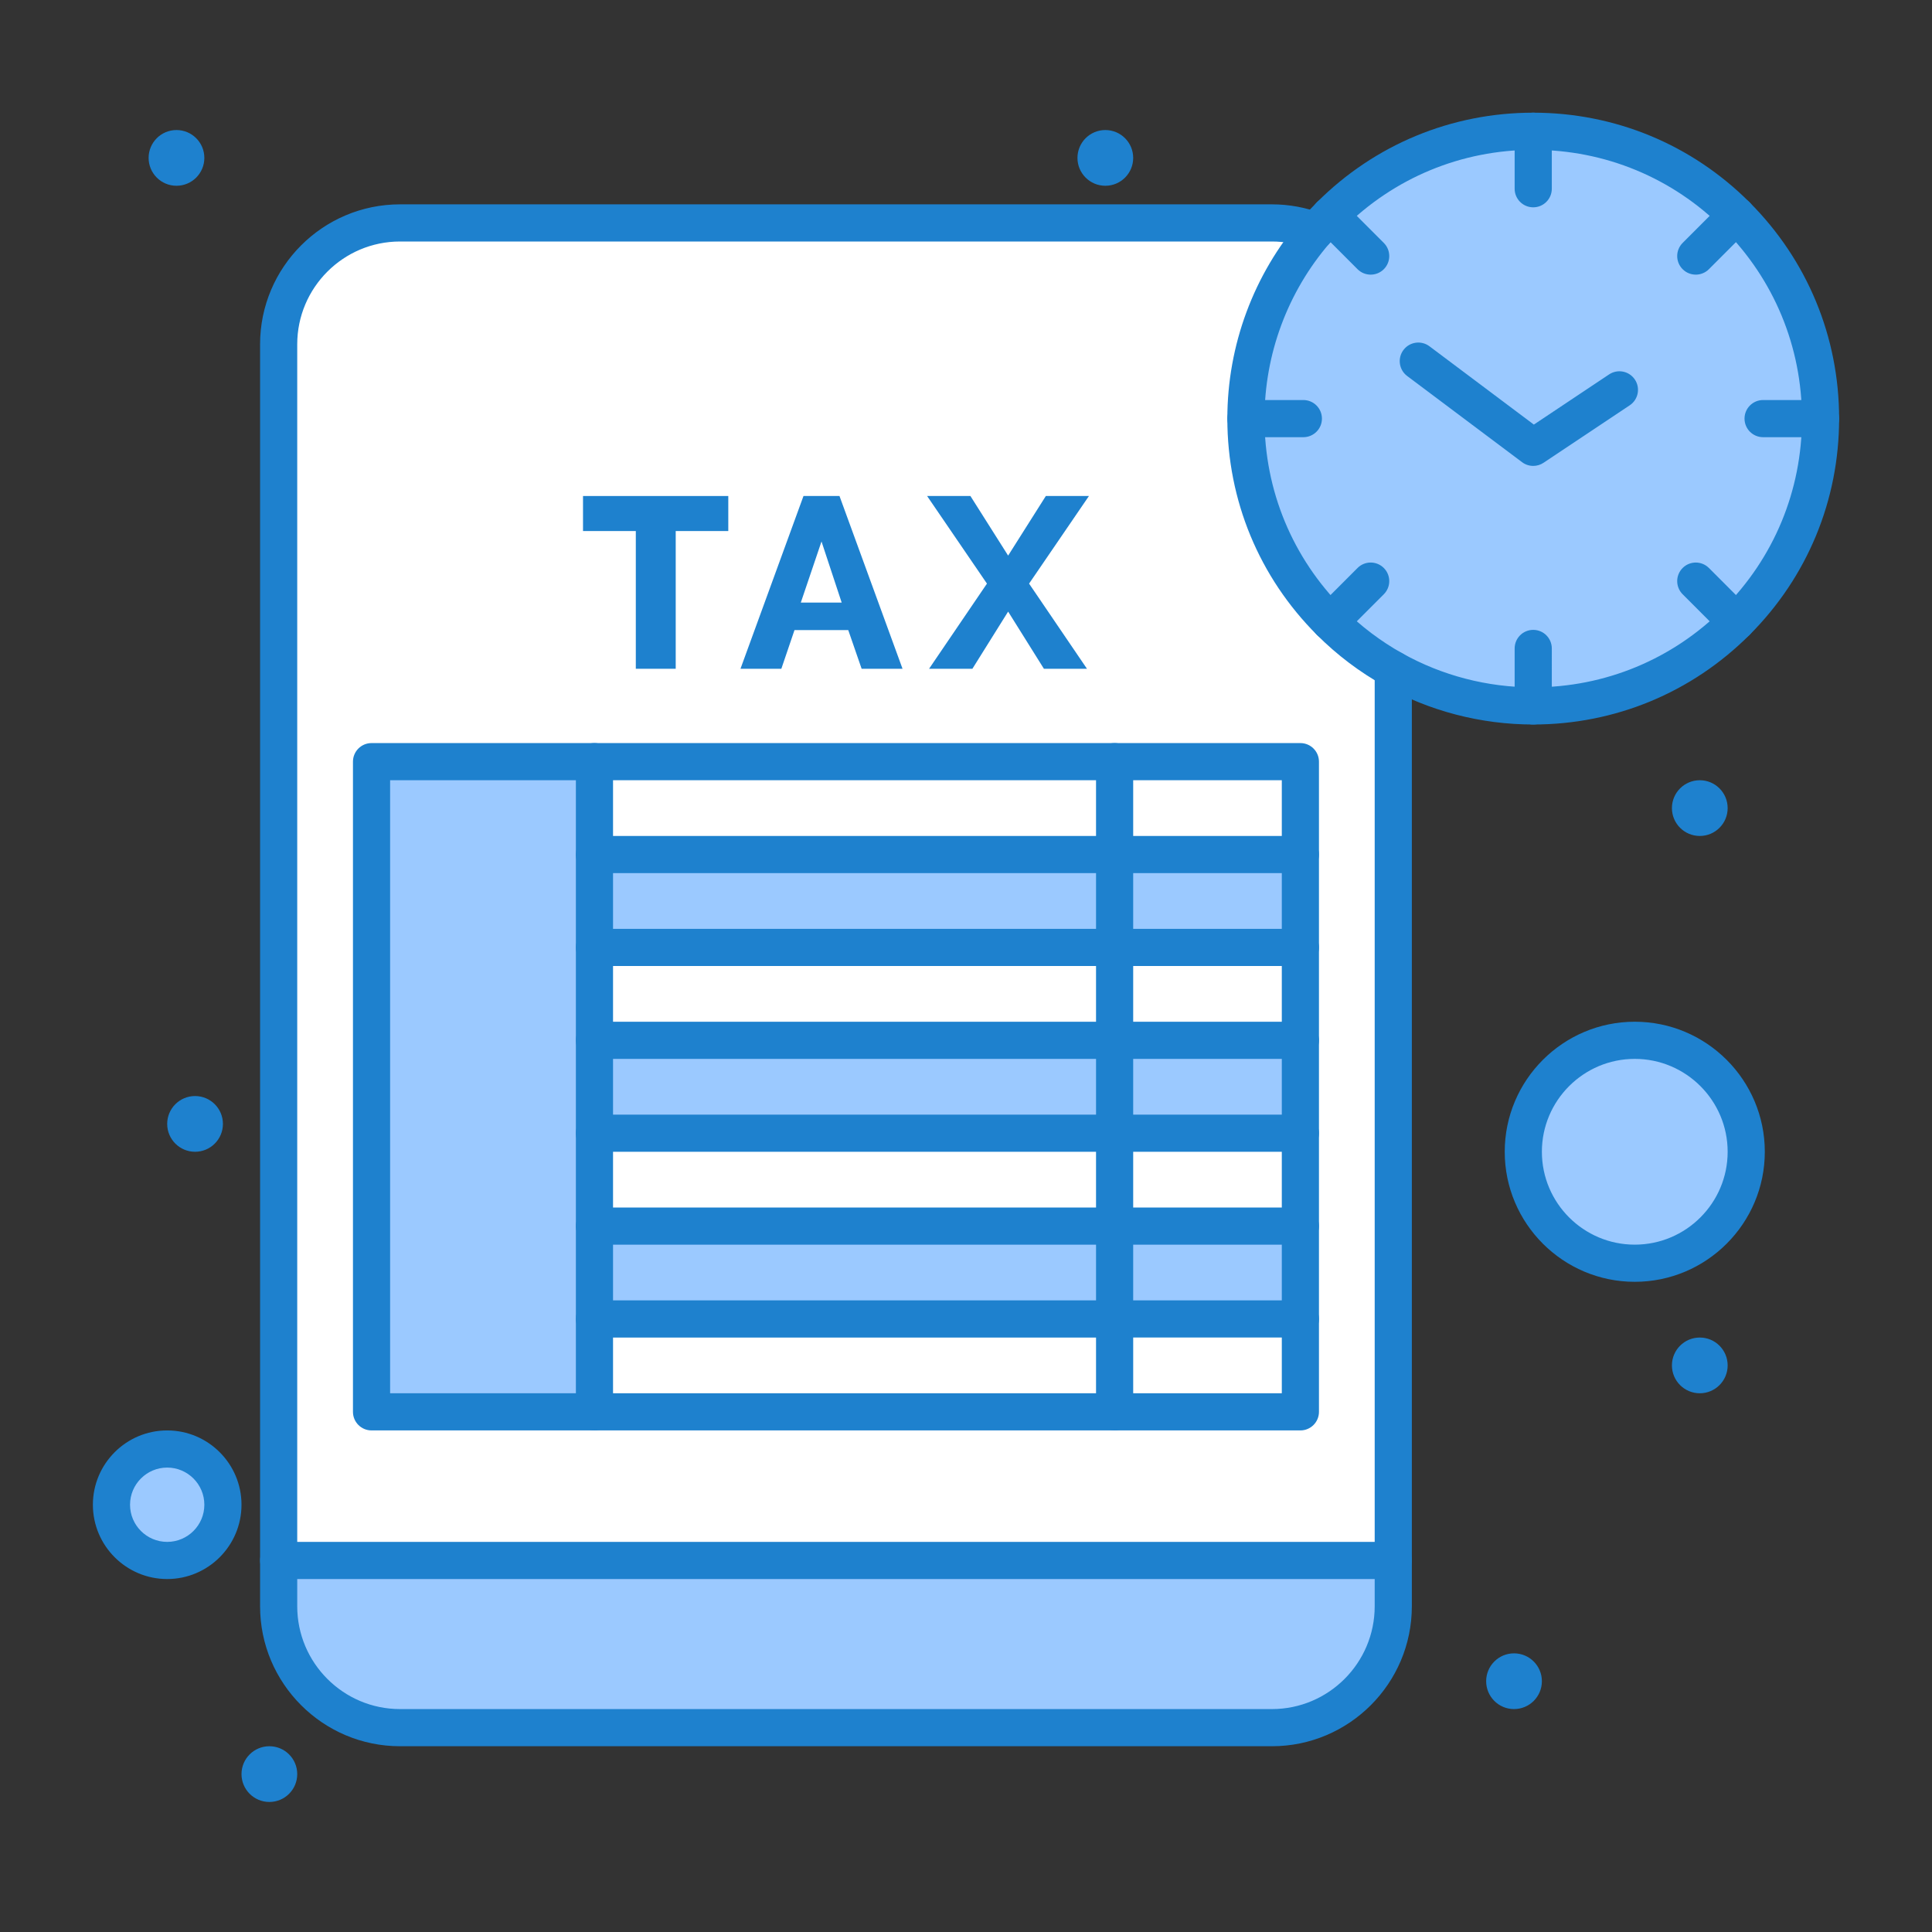
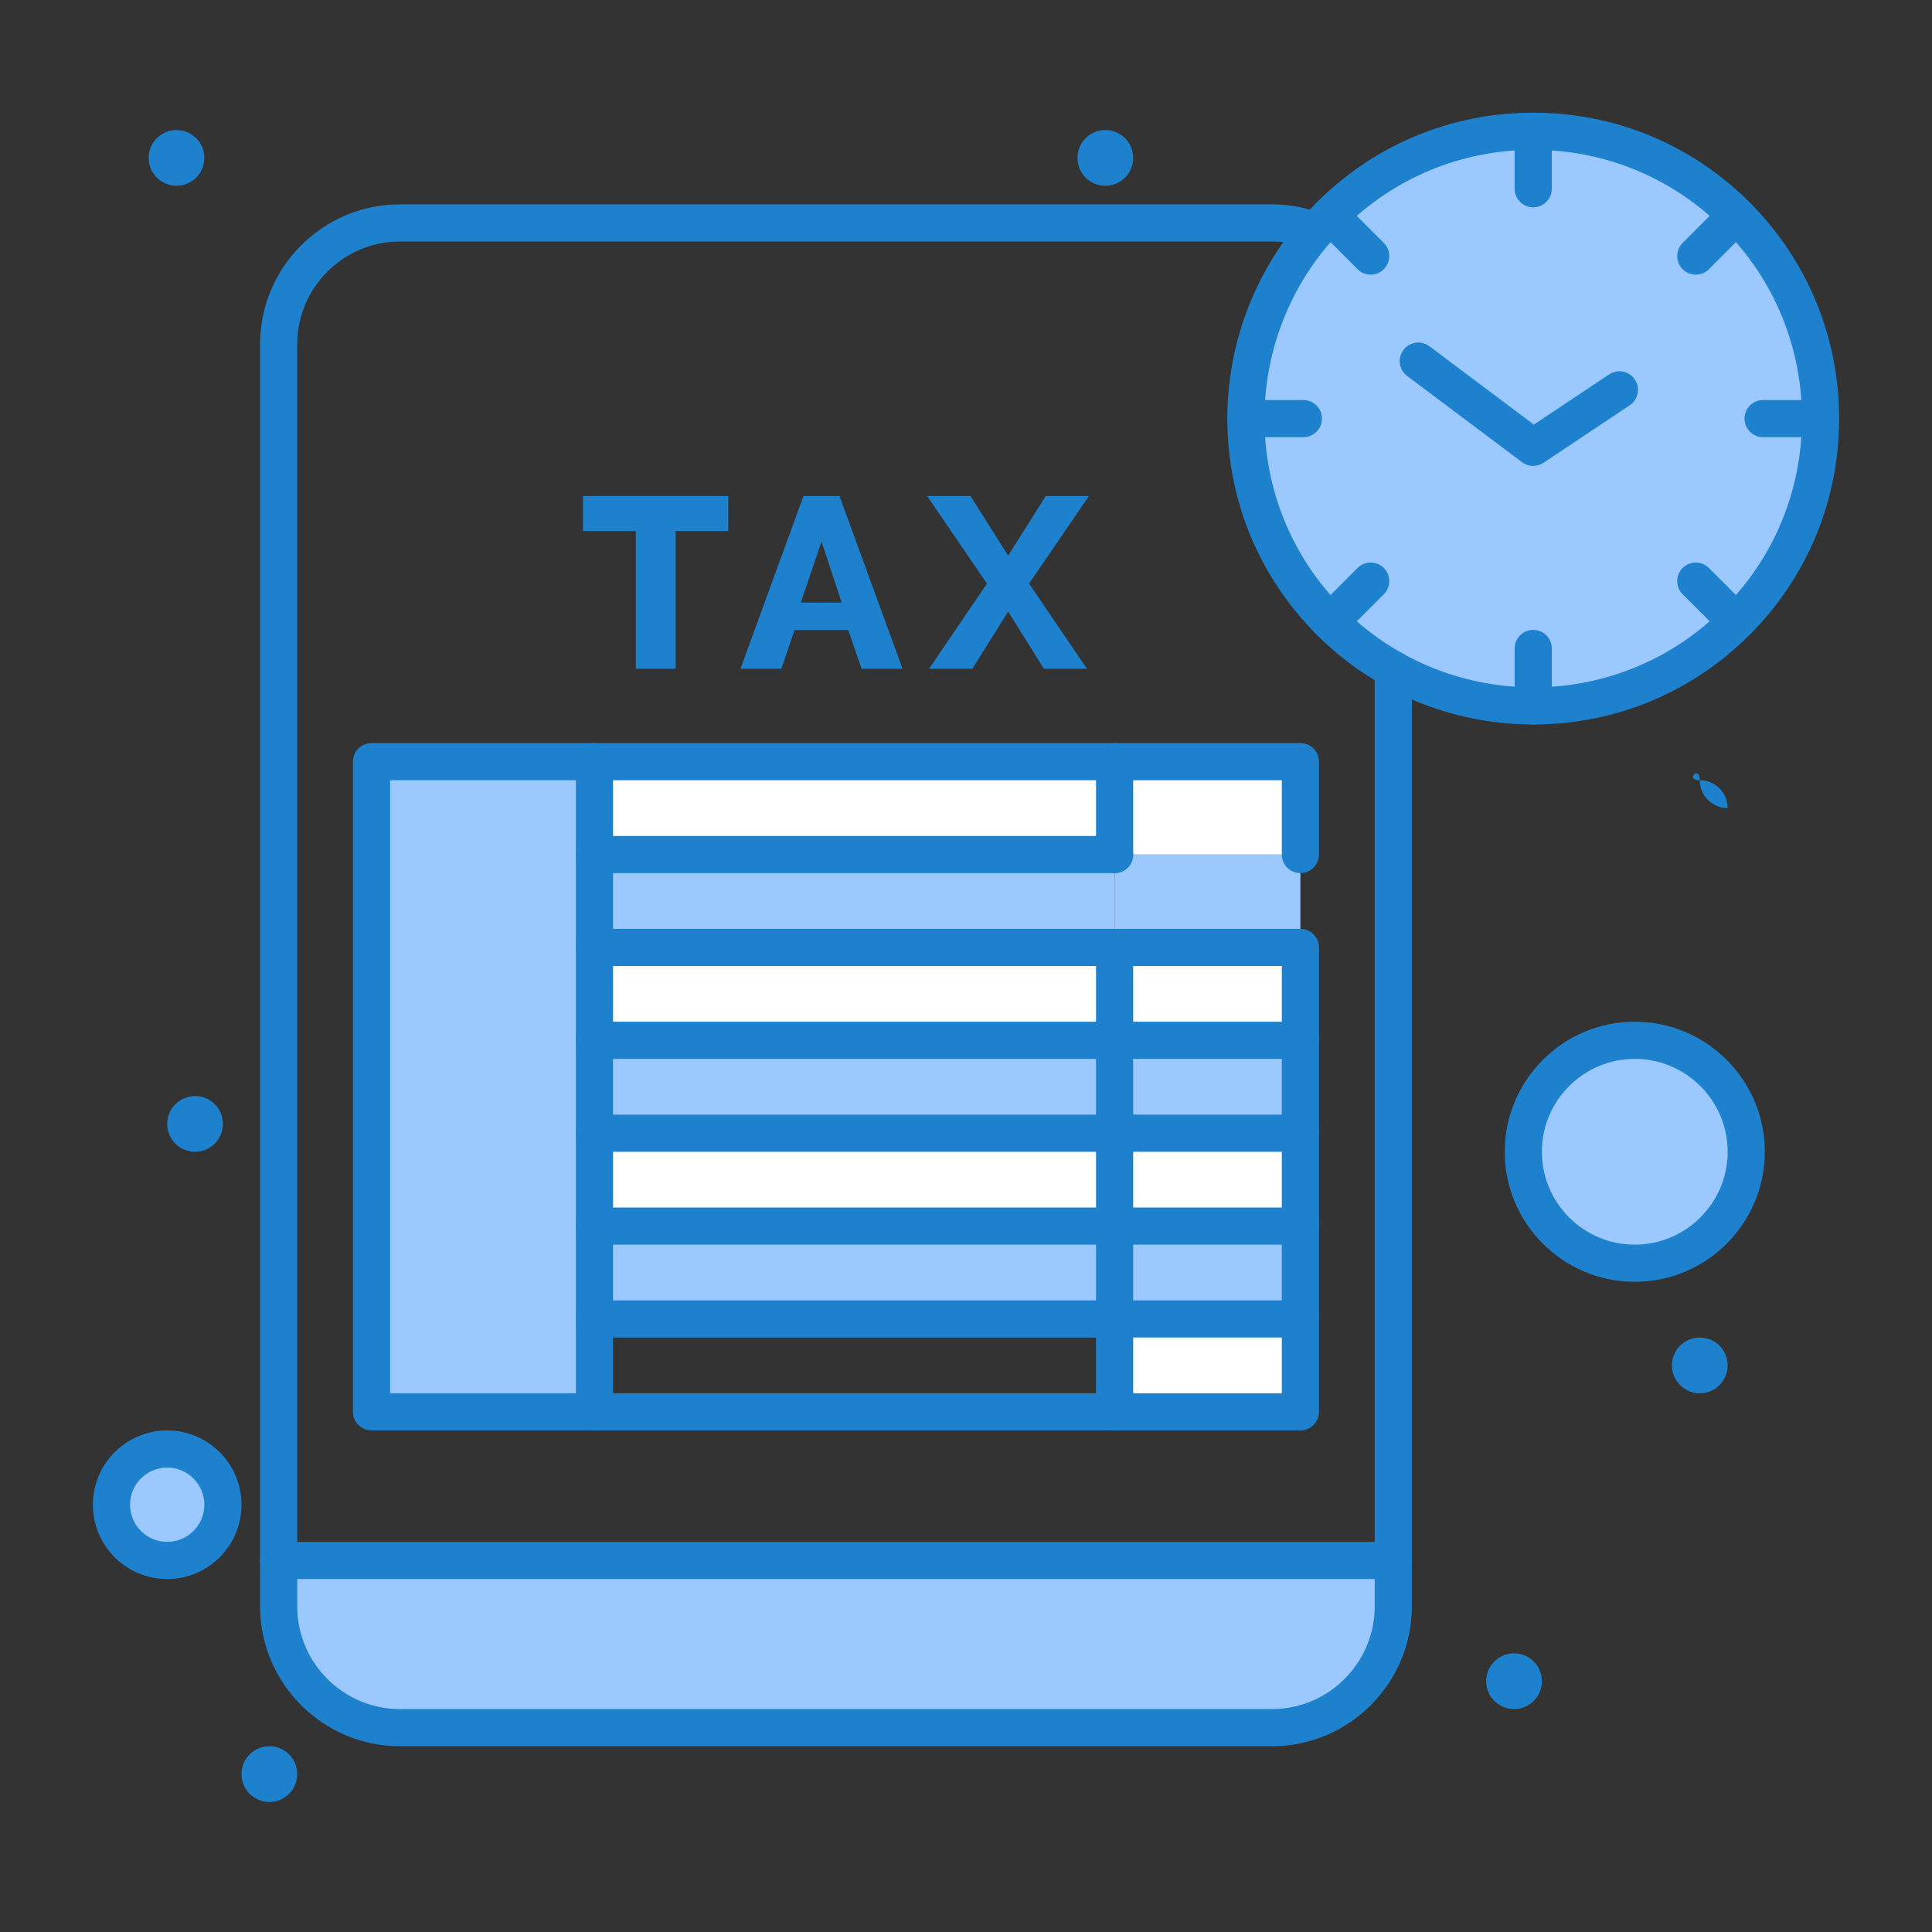
<svg xmlns="http://www.w3.org/2000/svg" enable-background="new 0 0 520 520" viewBox="0 0 520 520">
  <rect x="0" y="0" width="520" height="520" fill="#333333" stroke="none" />
-   <path fill="#fff" d="M354.083,62.188c0.002-0.003,0.004-0.006,0.007-0.008c-3.968-1.524-7.75-2.126-11.76-2.18     c-249.899,0-235.887-0.262-240.228,0.482c-2.214,0.383-4.328,0.981-6.192,1.698c0.002,0.002,0.004,0.005,0.007,0.008     C83.684,66.91,75,78.774,75,92.67c0,17.29,0,310.16,0,327.33h300c0-17.17,0-310.04,0-327.33     C375,78.774,366.315,66.91,354.083,62.188z" />
  <rect width="50" height="25" x="300" y="330" fill="#9bc9ff" />
  <rect width="50" height="25" x="300" y="280" fill="#9bc9ff" />
  <rect width="50" height="25" x="300" y="230" fill="#9bc9ff" />
  <rect width="140" height="25" x="160" y="330" fill="#9bc9ff" />
  <rect width="140" height="25" x="160" y="280" fill="#9bc9ff" />
  <rect width="140" height="25" x="160" y="230" fill="#9bc9ff" />
  <path fill="#9bc9ff" d="M412.67,190c-13.681,0-26.53-3.55-37.67-9.79c-6.261-3.49-11.98-7.83-17.011-12.86     c-14-13.99-22.65-33.33-22.65-54.68c0-19.29,7.06-36.94,18.75-50.49c1.25-1.45,2.55-2.85,3.9-4.2     c13.99-13.99,33.32-22.65,54.681-22.65c21.359,0,40.689,8.66,54.68,22.65c14,14,22.65,33.34,22.65,54.69s-8.65,40.69-22.65,54.68     C453.359,181.34,434.029,190,412.67,190z" />
-   <path fill="#1e81ce" d="M457.5 210c4.149 0 7.5 3.36 7.5 7.5s-3.351 7.5-7.5 7.5c-4.141 0-7.5-3.36-7.5-7.5S453.359 210 457.5 210zM457.5 360c4.149 0 7.5 3.36 7.5 7.5s-3.351 7.5-7.5 7.5c-4.141 0-7.5-3.36-7.5-7.5S453.359 360 457.5 360z" />
+   <path fill="#1e81ce" d="M457.5 210c4.149 0 7.5 3.36 7.5 7.5c-4.141 0-7.5-3.36-7.5-7.5S453.359 210 457.5 210zM457.5 360c4.149 0 7.5 3.36 7.5 7.5s-3.351 7.5-7.5 7.5c-4.141 0-7.5-3.36-7.5-7.5S453.359 360 457.5 360z" />
  <path fill="#9bc9ff" d="M440,280c16.569,0,30,13.43,30,30s-13.431,30-30,30c-16.561,0-30-13.43-30-30S423.439,280,440,280     z" />
  <path fill="#1e81ce" d="M407.5,445c4.149,0,7.5,3.36,7.5,7.5s-3.351,7.5-7.5,7.5c-4.141,0-7.5-3.36-7.5-7.5     S403.359,445,407.5,445z" />
  <path fill="#9bc9ff" d="M375,420v12.33c0,18.05-14.62,32.67-32.66,32.67H107.67C89.63,465,75,450.38,75,432.33V420H375z" />
  <rect width="50" height="25" x="300" y="355" fill="#fff" />
  <rect width="50" height="25" x="300" y="305" fill="#fff" />
  <rect width="50" height="25" x="300" y="255" fill="#fff" />
  <rect width="50" height="25" x="300" y="205" fill="#fff" />
  <path fill="#1e81ce" d="M297.5,35c4.149,0,7.5,3.36,7.5,7.5s-3.351,7.5-7.5,7.5c-4.141,0-7.5-3.36-7.5-7.5     S293.359,35,297.5,35z" />
-   <rect width="140" height="25" x="160" y="355" fill="#fff" />
  <rect width="140" height="25" x="160" y="305" fill="#fff" />
  <rect width="140" height="25" x="160" y="255" fill="#fff" />
  <rect width="140" height="25" x="160" y="205" fill="#fff" />
  <polygon fill="#1e81ce" points="293.09 133.5 276.979 157.08 292.56 180 280.97 180 271.34 164.61 261.72 180 250.06 180 265.64 157.08 249.529 133.5 261.189 133.5 271.34 149.54 281.489 133.5" />
  <path fill="#1e81ce" d="M225.949,133.5L242.92,180h-11.011l-3.6-10.41h-14.47L210.3,180h-11l16.96-46.5H225.949z      M226.54,162.18l-5.431-16.44l-5.569,16.44H226.54z" />
  <polygon fill="#1e81ce" points="196.02 133.5 196.02 142.93 181.869 142.93 181.869 180 171.13 180 171.13 142.93 156.92 142.93 156.92 133.5" />
  <polygon fill="#9bc9ff" points="160 355 160 380 100 380 100 205 160 205 160 230 160 255 160 280 160 305 160 330" />
  <path fill="#1e81ce" d="M72.5 470c4.149 0 7.5 3.36 7.5 7.5s-3.351 7.5-7.5 7.5c-4.141 0-7.5-3.36-7.5-7.5S68.359 470 72.5 470zM52.5 295c4.149 0 7.5 3.36 7.5 7.5s-3.351 7.5-7.5 7.5c-4.141 0-7.5-3.36-7.5-7.5S48.359 295 52.5 295z" />
  <path fill="#9bc9ff" d="M45,390c8.29,0,15,6.72,15,15s-6.71,15-15,15c-8.28,0-15-6.72-15-15S36.72,390,45,390z" />
  <path fill="#1e81ce" d="M47.5 35c4.149 0 7.5 3.36 7.5 7.5S51.649 50 47.5 50c-4.141 0-7.5-3.36-7.5-7.5S43.359 35 47.5 35zM160 385h-60c-2.762 0-5-2.238-5-5V205c0-2.761 2.238-5 5-5h60c2.761 0 5 2.239 5 5s-2.239 5-5 5h-55v165h55c2.761 0 5 2.238 5 5S162.761 385 160 385z" />
  <path fill="#1e81ce" d="M160,235c-2.762,0-5-2.239-5-5v-25c0-2.761,2.238-5,5-5h140c2.761,0,5,2.239,5,5s-2.239,5-5,5H165     v20C165,232.761,162.761,235,160,235z" />
  <path fill="#1e81ce" d="M350,235c-2.762,0-5-2.239-5-5v-20h-40v20c0,2.761-2.239,5-5,5c-2.762,0-5-2.239-5-5v-25     c0-2.761,2.238-5,5-5h50c2.761,0,5,2.239,5,5v25C355,232.761,352.761,235,350,235z" />
  <path fill="#1e81ce" d="M160,260c-2.762,0-5-2.238-5-5v-25c0-2.761,2.238-5,5-5h140c2.761,0,5,2.239,5,5s-2.239,5-5,5H165     v20C165,257.762,162.761,260,160,260z" />
-   <path fill="#1e81ce" d="M350,260c-2.762,0-5-2.238-5-5v-20h-40v20c0,2.762-2.239,5-5,5c-2.762,0-5-2.238-5-5v-25     c0-2.761,2.238-5,5-5h50c2.761,0,5,2.239,5,5v25C355,257.762,352.761,260,350,260z" />
  <path fill="#1e81ce" d="M160,285c-2.762,0-5-2.238-5-5v-25c0-2.761,2.238-5,5-5h140c2.761,0,5,2.239,5,5     c0,2.762-2.239,5-5,5H165v20C165,282.762,162.761,285,160,285z" />
  <path fill="#1e81ce" d="M350,285c-2.762,0-5-2.238-5-5v-20h-40v20c0,2.762-2.239,5-5,5c-2.762,0-5-2.238-5-5v-25     c0-2.761,2.238-5,5-5h50c2.761,0,5,2.239,5,5v25C355,282.762,352.761,285,350,285z" />
  <path fill="#1e81ce" d="M160,310c-2.762,0-5-2.238-5-5v-25c0-2.762,2.238-5,5-5h140c2.761,0,5,2.238,5,5s-2.239,5-5,5H165     v20C165,307.762,162.761,310,160,310z" />
  <path fill="#1e81ce" d="M350,310c-2.762,0-5-2.238-5-5v-20h-40v20c0,2.762-2.239,5-5,5c-2.762,0-5-2.238-5-5v-25     c0-2.762,2.238-5,5-5h50c2.761,0,5,2.238,5,5v25C355,307.762,352.761,310,350,310z" />
  <path fill="#1e81ce" d="M160,335c-2.762,0-5-2.238-5-5v-25c0-2.762,2.238-5,5-5h140c2.761,0,5,2.238,5,5s-2.239,5-5,5H165     v20C165,332.762,162.761,335,160,335z" />
  <path fill="#1e81ce" d="M350,335c-2.762,0-5-2.238-5-5v-20h-40v20c0,2.762-2.239,5-5,5c-2.762,0-5-2.238-5-5v-25     c0-2.762,2.238-5,5-5h50c2.761,0,5,2.238,5,5v25C355,332.762,352.761,335,350,335z" />
  <path fill="#1e81ce" d="M160,360c-2.762,0-5-2.238-5-5v-25c0-2.762,2.238-5,5-5h140c2.761,0,5,2.238,5,5s-2.239,5-5,5H165     v20C165,357.762,162.761,360,160,360z" />
  <path fill="#1e81ce" d="M350,360c-2.762,0-5-2.238-5-5v-20h-40v20c0,2.762-2.239,5-5,5c-2.762,0-5-2.238-5-5v-25     c0-2.762,2.238-5,5-5h50c2.761,0,5,2.238,5,5v25C355,357.762,352.761,360,350,360z" />
  <path fill="#1e81ce" d="M300,385H160c-2.762,0-5-2.238-5-5v-25c0-2.762,2.238-5,5-5h140c2.761,0,5,2.238,5,5s-2.239,5-5,5     H165v15h135c2.761,0,5,2.238,5,5S302.761,385,300,385z" />
  <path fill="#1e81ce" d="M350,385h-50c-2.762,0-5-2.238-5-5v-25c0-2.762,2.238-5,5-5h50c2.761,0,5,2.238,5,5v25     C355,382.762,352.761,385,350,385z M305,375h40v-15h-40V375z" />
  <path fill="#1e81ce" d="M342.34 470H107.67C86.898 470 70 453.102 70 432.33V92.67C70 71.899 86.898 55 107.67 55h234.67c4.641 0 9.196.845 13.541 2.512l0 0c.016.006.031.013.047.019 1.862.728 3.182 2.54 3.182 4.659 0 2.761-2.238 5-5 5-.656 0-1.303-.13-1.901-.376C349.039 65.61 345.719 65 342.34 65H107.67C92.412 65 80 77.413 80 92.67v339.66C80 447.587 92.412 460 107.67 460h234.67c15.252 0 27.66-12.413 27.66-27.67V180.21c0-2.761 2.238-5.005 5-5.005 2.761 0 5 2.234 5 4.995v252.13C380 453.102 363.105 470 342.34 470zM412.67 55.8c-2.762 0-5-2.239-5-5V35.33c0-2.761 2.238-5 5-5 2.761 0 5 2.239 5 5V50.8C417.67 53.561 415.431 55.8 412.67 55.8zM412.67 195c-2.762 0-5-2.239-5-5v-15.47c0-2.761 2.238-5 5-5 2.761 0 5 2.239 5 5V190C417.67 192.761 415.431 195 412.67 195zM456.42 73.92c-1.279 0-2.558-.488-3.534-1.463-1.953-1.952-1.955-5.118-.003-7.071l10.93-10.94c1.951-1.954 5.117-1.956 7.07-.003 1.954 1.952 1.955 5.118.004 7.071l-10.93 10.94C458.98 73.431 457.7 73.92 456.42 73.92z" />
  <path fill="#1e81ce" d="M357.989 172.35c-1.278 0-2.558-.487-3.534-1.463-1.953-1.952-1.954-5.118-.003-7.071l10.931-10.94c1.951-1.954 5.116-1.956 7.071-.003 1.953 1.952 1.954 5.118.003 7.071l-10.931 10.94C360.55 171.861 359.27 172.35 357.989 172.35zM490 117.67h-15.46c-2.762 0-5-2.239-5-5 0-2.761 2.238-5 5-5H490c2.761 0 5 2.239 5 5C495 115.431 492.761 117.67 490 117.67zM350.8 117.67h-15.46c-2.762 0-5-2.239-5-5 0-2.761 2.238-5 5-5h15.46c2.761 0 5 2.239 5 5C355.8 115.431 353.56 117.67 350.8 117.67zM467.35 172.35c-1.281 0-2.56-.489-3.537-1.466l-10.93-10.94c-1.952-1.953-1.95-5.119.003-7.071 1.954-1.952 5.119-1.95 7.071.003l10.93 10.94c1.951 1.953 1.95 5.119-.004 7.071C469.907 171.862 468.628 172.35 467.35 172.35zM368.92 73.92c-1.28 0-2.56-.489-3.537-1.466l-10.931-10.94c-1.951-1.954-1.95-5.12.003-7.071 1.954-1.952 5.119-1.95 7.071.003l10.931 10.94c1.951 1.954 1.95 5.12-.003 7.071C371.477 73.432 370.198 73.92 368.92 73.92zM412.67 125.4c-1.058 0-2.113-.335-3-1l-30.931-23.2c-2.209-1.657-2.656-4.791-1-7 1.657-2.209 4.791-2.658 7-1l28.1 21.077 20.256-13.507c2.298-1.531 5.402-.911 6.934 1.386 1.532 2.297.911 5.402-1.386 6.934l-23.2 15.47C414.602 125.121 413.635 125.4 412.67 125.4z" />
  <path fill="#1e81ce" d="M412.67 195c-14.064 0-27.935-3.606-40.114-10.428-6.616-3.688-12.709-8.295-18.102-13.687-15.55-15.539-24.114-36.214-24.114-58.216 0-19.743 7.09-38.833 19.964-53.756 1.323-1.535 2.72-3.039 4.15-4.47 15.551-15.55 36.226-24.114 58.216-24.114 21.99 0 42.665 8.564 58.215 24.114C486.435 69.995 495 90.673 495 112.67c0 22.001-8.565 42.676-24.116 58.217C455.335 186.436 434.66 195 412.67 195zM412.67 40.33c-19.319 0-37.482 7.524-51.145 21.185-1.257 1.256-2.484 2.579-3.648 3.929-11.31 13.109-17.537 29.88-17.537 47.225 0 19.329 7.523 37.492 21.184 51.144 4.74 4.739 10.093 8.786 15.911 12.029 10.697 5.993 22.878 9.157 35.235 9.157 19.319 0 37.482-7.524 51.144-21.186C477.477 150.162 485 131.999 485 112.67c0-19.326-7.524-37.493-21.187-51.154C450.152 47.854 431.989 40.33 412.67 40.33zM375 425H75c-2.762 0-5-2.238-5-5s2.238-5 5-5h300c2.761 0 5 2.238 5 5S377.761 425 375 425zM45 425c-11.028 0-20-8.972-20-20s8.972-20 20-20c11.027 0 20 8.972 20 20S56.027 425 45 425zM45 395c-5.515 0-10 4.486-10 10s4.485 10 10 10c5.514 0 10-4.486 10-10S50.514 395 45 395zM440 345c-19.299 0-35-15.701-35-35s15.701-35 35-35 35 15.701 35 35S459.299 345 440 345zM440 285c-13.785 0-25 11.215-25 25s11.215 25 25 25c13.785 0 25-11.215 25-25S453.785 285 440 285z" />
</svg>